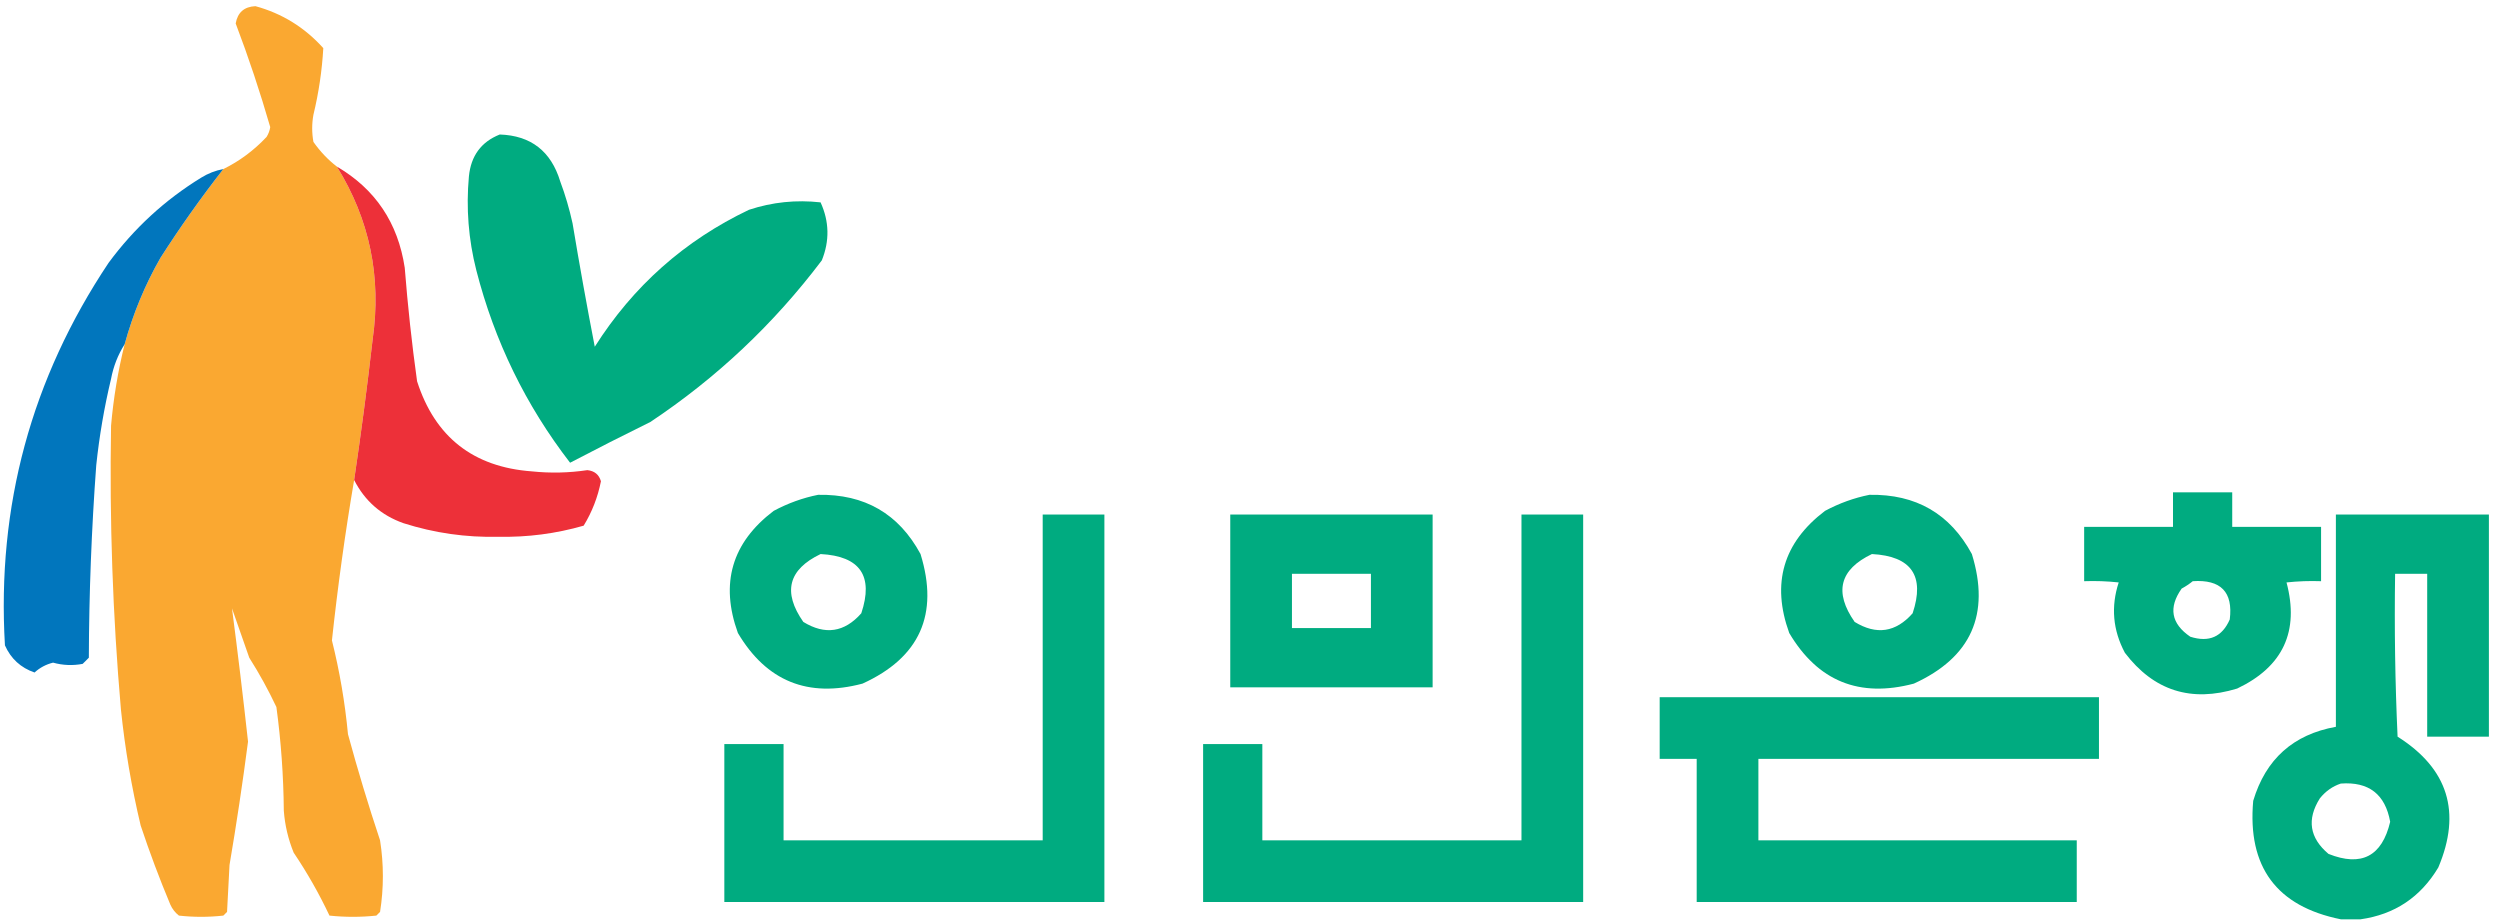
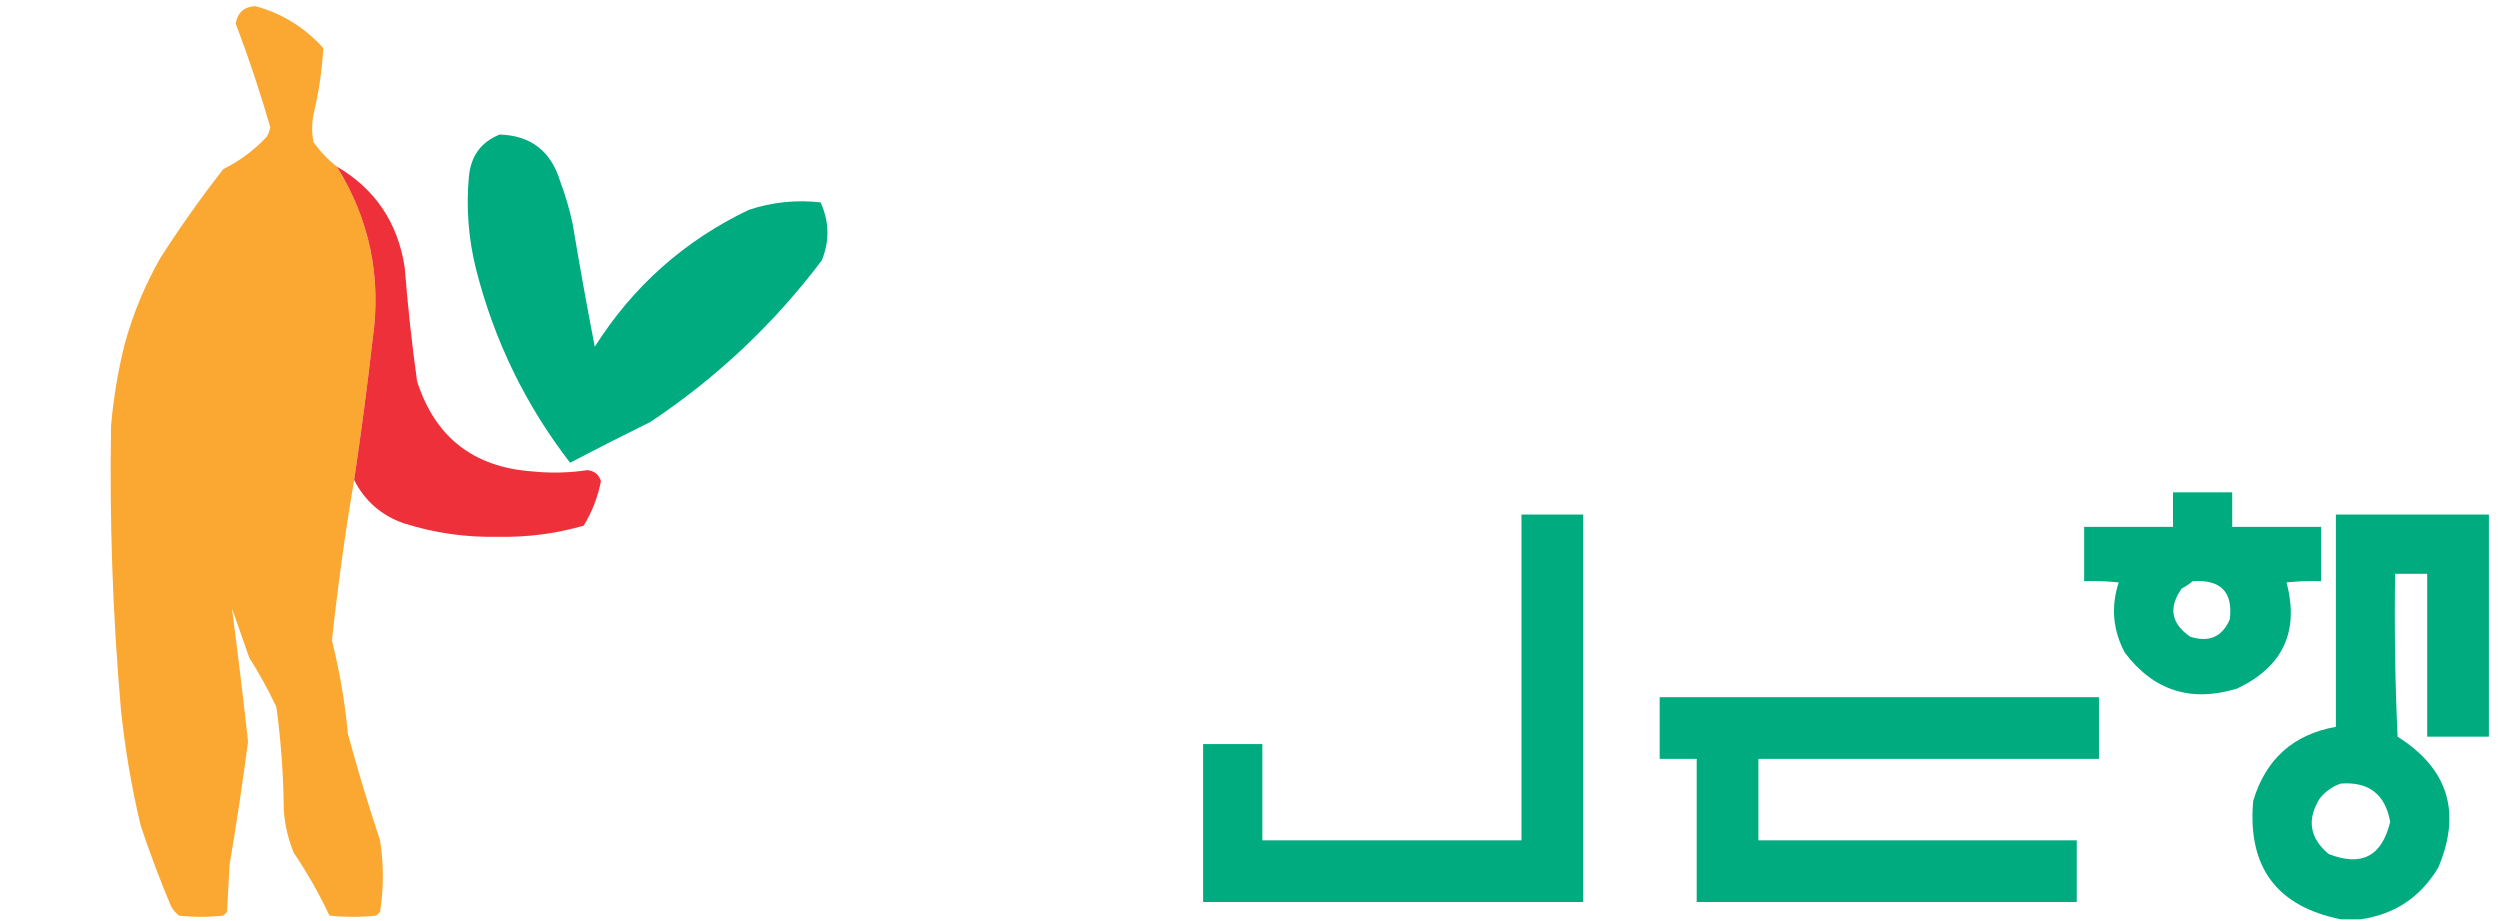
<svg xmlns="http://www.w3.org/2000/svg" version="1.1" width="1013px" height="373px" style="shape-rendering:geometricPrecision; text-rendering:geometricPrecision; image-rendering:optimizeQuality; fill-rule:evenodd; clip-rule:evenodd">
  <g>
    <path style="opacity:1" fill="#faa831" d="M 136.5,67.5 C 149.784,88.928 154.618,112.261 151,137.5C 148.817,156.607 146.317,175.607 143.5,194.5C 139.856,215.924 136.856,237.591 134.5,259.5C 137.624,271.996 139.79,284.663 141,297.5C 144.933,311.964 149.266,326.298 154,340.5C 155.521,350.198 155.521,359.865 154,369.5C 153.5,370 153,370.5 152.5,371C 146.167,371.667 139.833,371.667 133.5,371C 129.313,362.126 124.48,353.626 119,345.5C 116.778,340.058 115.444,334.392 115,328.5C 114.877,314.433 113.877,300.433 112,286.5C 108.735,279.579 105.068,272.913 101,266.5C 98.667,259.833 96.333,253.167 94,246.5C 96.346,264.418 98.512,282.418 100.5,300.5C 98.326,317.209 95.826,333.875 93,350.5C 92.667,356.833 92.333,363.167 92,369.5C 91.5,370 91,370.5 90.5,371C 84.5,371.667 78.5,371.667 72.5,371C 70.951,369.786 69.784,368.286 69,366.5C 64.63,356.066 60.63,345.4 57,334.5C 53.312,319.016 50.645,303.35 49,287.5C 45.669,249.233 44.336,210.9 45,172.5C 45.972,161.334 47.805,150.334 50.5,139.5C 53.889,127.149 58.722,115.482 65,104.5C 72.967,92.047 81.467,80.047 90.5,68.5C 97.033,65.296 102.866,60.962 108,55.5C 108.781,54.271 109.281,52.938 109.5,51.5C 105.402,37.305 100.735,23.305 95.5,9.5C 96.297,5.036 98.964,2.703 103.5,2.5C 114.292,5.443 123.459,11.11 131,19.5C 130.486,28.574 129.153,37.574 127,46.5C 126.333,50.167 126.333,53.833 127,57.5C 129.724,61.387 132.891,64.721 136.5,67.5 Z" />
  </g>
  <g>
    <path style="opacity:1" fill="#00ab80" d="M 202.5,54.5 C 215.108,54.925 223.274,61.258 227,73.5C 229.072,79.048 230.738,84.715 232,90.5C 234.786,107.216 237.786,123.883 241,140.5C 256.547,115.948 277.38,97.448 303.5,85C 312.943,81.889 322.61,80.889 332.5,82C 336.033,89.764 336.2,97.598 333,105.5C 313.51,131.312 290.343,153.145 263.5,171C 252.573,176.38 241.74,181.88 231,187.5C 213.037,164.237 200.37,138.237 193,109.5C 189.826,97.007 188.826,84.341 190,71.5C 190.811,63.157 194.978,57.49 202.5,54.5 Z" />
  </g>
  <g>
    <path style="opacity:1" fill="#ed3039" d="M 136.5,67.5 C 152.091,76.634 161.258,90.301 164,108.5C 165.209,123.892 166.876,139.225 169,154.5C 176.26,177.087 191.76,189.254 215.5,191C 223.037,191.784 230.537,191.617 238,190.5C 240.878,190.803 242.711,192.303 243.5,195C 242.224,201.458 239.891,207.458 236.5,213C 225.265,216.235 213.765,217.735 202,217.5C 188.838,217.82 176.004,215.986 163.5,212C 154.488,208.82 147.821,202.987 143.5,194.5C 146.317,175.607 148.817,156.607 151,137.5C 154.618,112.261 149.784,88.928 136.5,67.5 Z" />
  </g>
  <g>
-     <path style="opacity:1" fill="#0176bd" d="M 90.5,68.5 C 81.467,80.047 72.967,92.047 65,104.5C 58.722,115.482 53.889,127.149 50.5,139.5C 47.809,143.722 45.976,148.388 45,153.5C 42.244,165.036 40.244,176.702 39,188.5C 37.084,214.461 36.084,240.461 36,266.5C 35.167,267.333 34.333,268.167 33.5,269C 29.442,269.767 25.442,269.6 21.5,268.5C 18.633,269.213 16.133,270.546 14,272.5C 8.409,270.576 4.409,266.909 2,261.5C -1.315,205.09 12.685,153.423 44,106.5C 54.295,92.535 66.795,81.035 81.5,72C 84.309,70.259 87.309,69.092 90.5,68.5 Z" />
-   </g>
+     </g>
  <g>
    <path style="opacity:1" fill="#00ab80" d="M 880.5,199.5 C 888.5,199.5 896.5,199.5 904.5,199.5C 904.5,204.167 904.5,208.833 904.5,213.5C 916.5,213.5 928.5,213.5 940.5,213.5C 940.5,220.833 940.5,228.167 940.5,235.5C 935.821,235.334 931.155,235.501 926.5,236C 931.755,255.825 925.089,270.158 906.5,279C 887.854,284.719 872.687,279.886 861,264.5C 856.119,255.327 855.286,245.827 858.5,236C 853.845,235.501 849.179,235.334 844.5,235.5C 844.5,228.167 844.5,220.833 844.5,213.5C 856.5,213.5 868.5,213.5 880.5,213.5C 880.5,208.833 880.5,204.167 880.5,199.5 Z M 888.5,235.5 C 899.895,234.726 904.895,239.892 903.5,251C 900.421,258.078 895.088,260.411 887.5,258C 879.742,252.699 878.576,246.199 884,238.5C 885.652,237.601 887.152,236.601 888.5,235.5 Z" />
  </g>
  <g>
-     <path style="opacity:1" fill="#00ab80" d="M 331.5,200.5 C 350.332,200.157 364.166,208.157 373,224.5C 380.537,248.923 372.704,266.423 349.5,277C 327.408,282.863 310.574,276.03 299,256.5C 291.713,236.367 296.547,219.867 313.5,207C 319.301,203.903 325.301,201.736 331.5,200.5 Z M 332.5,224.5 C 348.536,225.358 354.036,233.358 349,248.5C 342.164,256.251 334.331,257.417 325.5,252C 317.068,239.939 319.402,230.772 332.5,224.5 Z" />
-   </g>
+     </g>
  <g>
-     <path style="opacity:1" fill="#00ab80" d="M 757.5,200.5 C 776.332,200.157 790.166,208.157 799,224.5C 806.537,248.923 798.704,266.423 775.5,277C 753.408,282.863 736.574,276.03 725,256.5C 717.713,236.367 722.547,219.867 739.5,207C 745.301,203.903 751.301,201.736 757.5,200.5 Z M 758.5,224.5 C 774.536,225.358 780.036,233.358 775,248.5C 768.164,256.251 760.331,257.417 751.5,252C 743.068,239.939 745.402,230.772 758.5,224.5 Z" />
-   </g>
+     </g>
  <g>
-     <path style="opacity:1" fill="#00ab80" d="M 422.5,208.5 C 430.833,208.5 439.167,208.5 447.5,208.5C 447.5,260.833 447.5,313.167 447.5,365.5C 396.167,365.5 344.833,365.5 293.5,365.5C 293.5,344.167 293.5,322.833 293.5,301.5C 301.5,301.5 309.5,301.5 317.5,301.5C 317.5,314.5 317.5,327.5 317.5,340.5C 352.5,340.5 387.5,340.5 422.5,340.5C 422.5,296.5 422.5,252.5 422.5,208.5 Z" />
-   </g>
+     </g>
  <g>
-     <path style="opacity:1" fill="#00ab80" d="M 498.5,208.5 C 525.833,208.5 553.167,208.5 580.5,208.5C 580.5,231.833 580.5,255.167 580.5,278.5C 553.167,278.5 525.833,278.5 498.5,278.5C 498.5,255.167 498.5,231.833 498.5,208.5 Z M 523.5,232.5 C 534.167,232.5 544.833,232.5 555.5,232.5C 555.5,239.833 555.5,247.167 555.5,254.5C 544.833,254.5 534.167,254.5 523.5,254.5C 523.5,247.167 523.5,239.833 523.5,232.5 Z" />
-   </g>
+     </g>
  <g>
    <path style="opacity:1" fill="#00ab80" d="M 616.5,208.5 C 624.833,208.5 633.167,208.5 641.5,208.5C 641.5,260.833 641.5,313.167 641.5,365.5C 590.167,365.5 538.833,365.5 487.5,365.5C 487.5,344.167 487.5,322.833 487.5,301.5C 495.5,301.5 503.5,301.5 511.5,301.5C 511.5,314.5 511.5,327.5 511.5,340.5C 546.5,340.5 581.5,340.5 616.5,340.5C 616.5,296.5 616.5,252.5 616.5,208.5 Z" />
  </g>
  <g>
    <path style="opacity:1" fill="#00ab80" d="M 956.5,372.5 C 953.833,372.5 951.167,372.5 948.5,372.5C 922.451,367.255 910.617,351.255 913,324.5C 918.062,307.602 929.228,297.602 946.5,294.5C 946.5,265.833 946.5,237.167 946.5,208.5C 967.167,208.5 987.833,208.5 1008.5,208.5C 1008.5,238.5 1008.5,268.5 1008.5,298.5C 1000.17,298.5 991.833,298.5 983.5,298.5C 983.5,276.5 983.5,254.5 983.5,232.5C 979.167,232.5 974.833,232.5 970.5,232.5C 970.167,254.51 970.5,276.51 971.5,298.5C 991.977,311.433 997.477,329.1 988,351.5C 980.795,363.554 970.295,370.554 956.5,372.5 Z M 948.5,317.5 C 959.837,316.666 966.504,321.833 968.5,333C 965.183,346.984 956.85,351.318 943.5,346C 935.811,339.507 934.644,332.007 940,323.5C 942.322,320.605 945.155,318.605 948.5,317.5 Z" />
  </g>
  <g>
    <path style="opacity:1" fill="#00ab80" d="M 672.5,282.5 C 731.833,282.5 791.167,282.5 850.5,282.5C 850.5,290.833 850.5,299.167 850.5,307.5C 804.5,307.5 758.5,307.5 712.5,307.5C 712.5,318.5 712.5,329.5 712.5,340.5C 755.5,340.5 798.5,340.5 841.5,340.5C 841.5,348.833 841.5,357.167 841.5,365.5C 790.167,365.5 738.833,365.5 687.5,365.5C 687.5,346.167 687.5,326.833 687.5,307.5C 682.5,307.5 677.5,307.5 672.5,307.5C 672.5,299.167 672.5,290.833 672.5,282.5 Z" />
  </g>
</svg>